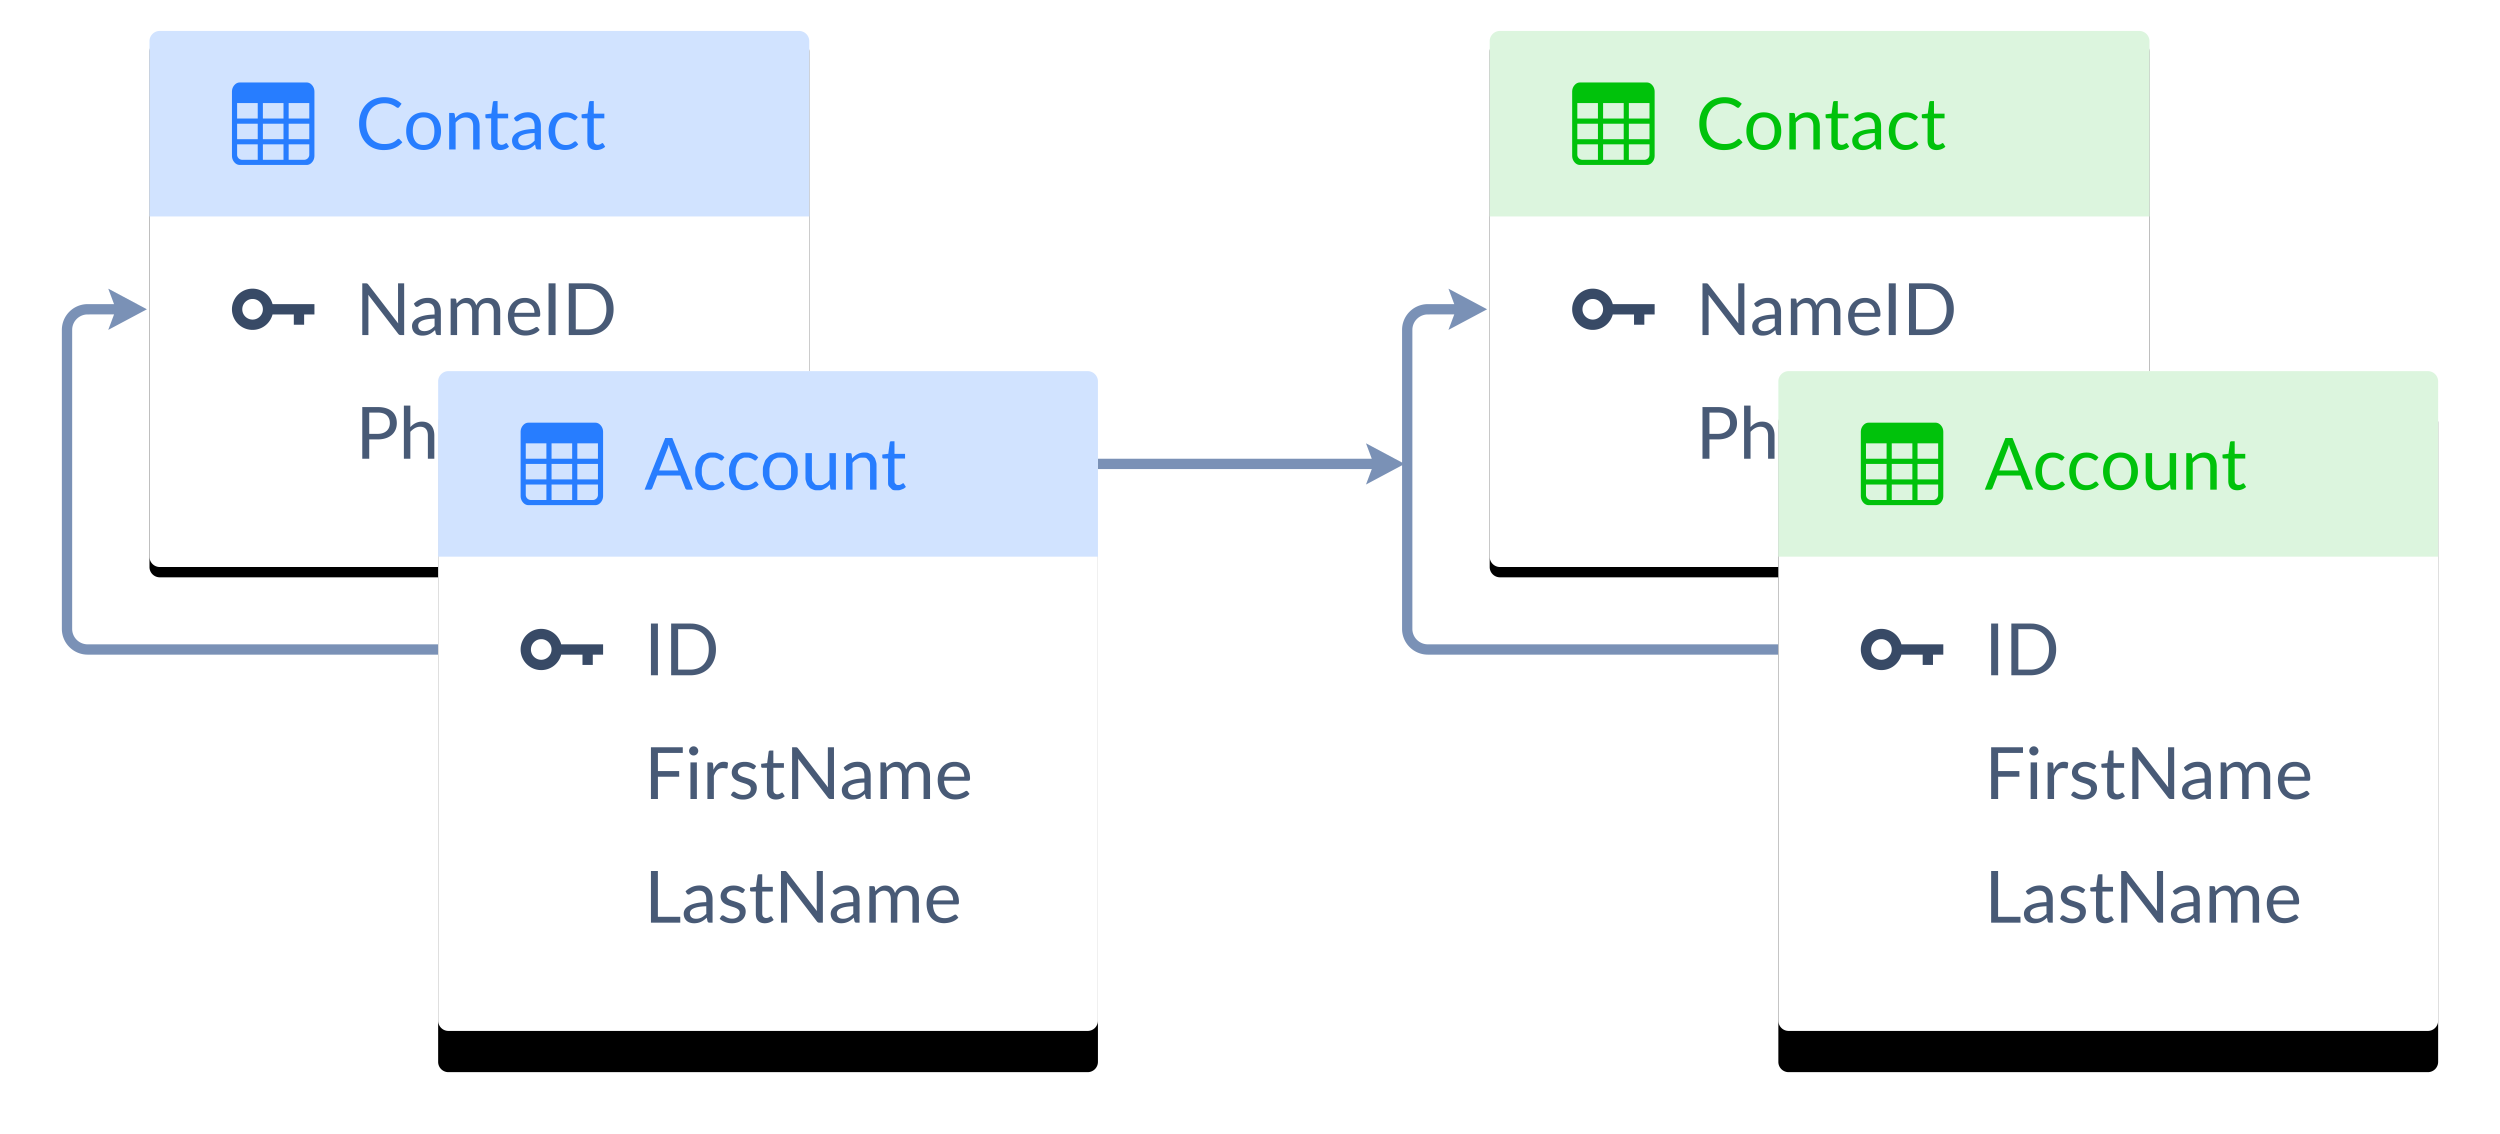
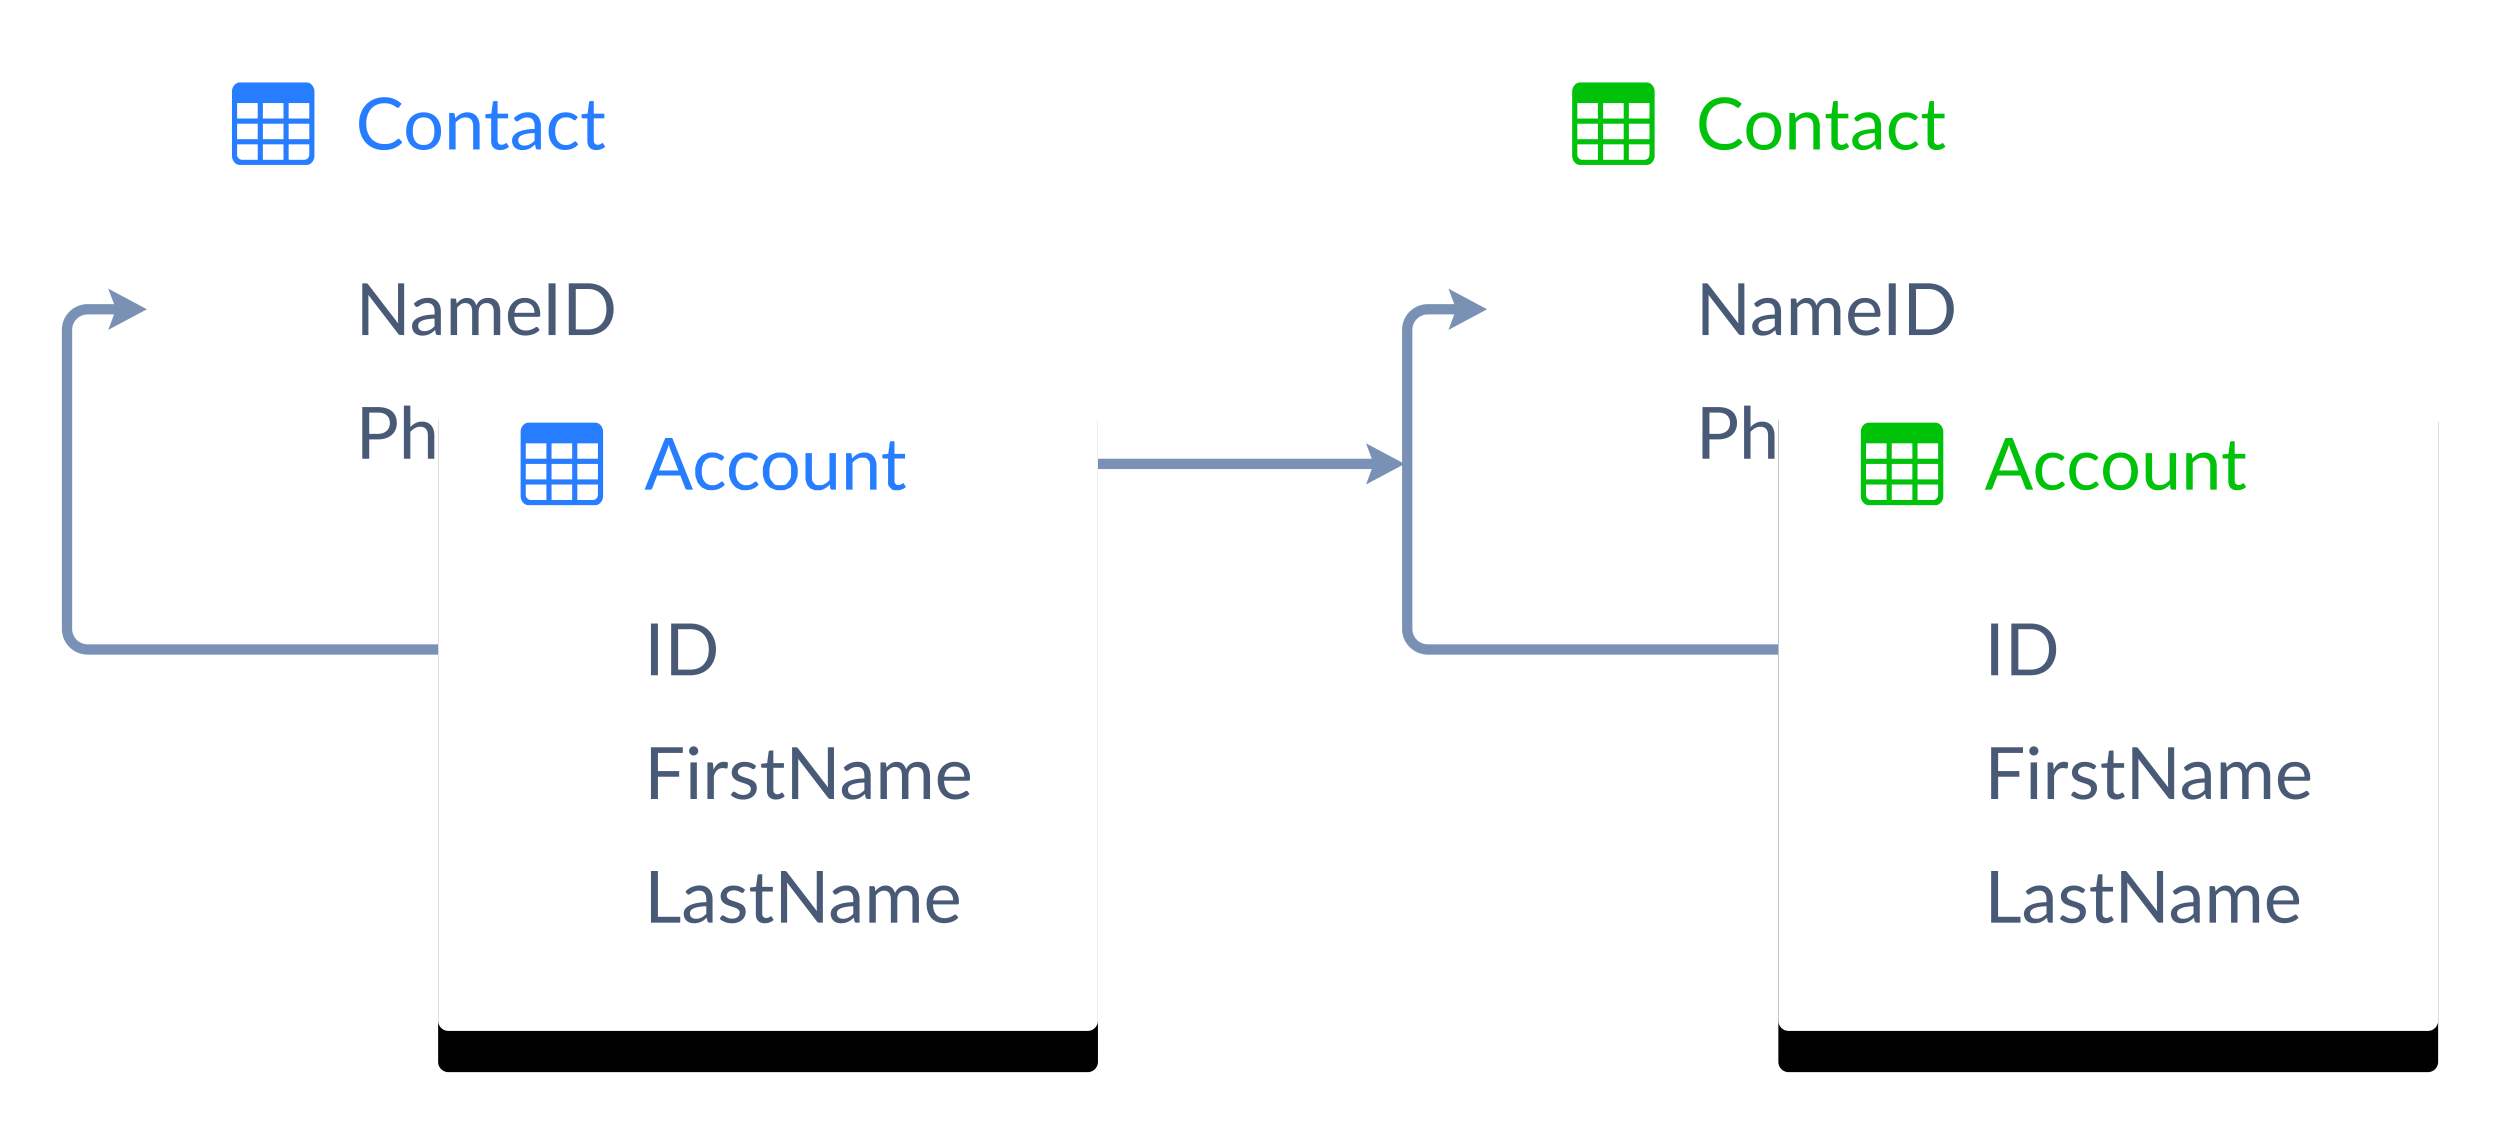
<svg xmlns="http://www.w3.org/2000/svg" xmlns:xlink="http://www.w3.org/1999/xlink" style="max-width:485px" viewBox="0 0 485 220">
  <defs>
    <filter x="-2.6%" y="-7.7%" width="105.2%" height="119.2%" filterUnits="objectBoundingBox" id="Data-Replication-01-a">
      <feOffset dy="2" in="SourceAlpha" result="shadowOffsetOuter1" />
      <feGaussianBlur stdDeviation="3" in="shadowOffsetOuter1" result="shadowBlurOuter1" />
      <feColorMatrix values="0 0 0 0 0.059 0 0 0 0 0.212 0 0 0 0 0.443 0 0 0 0.3 0" in="shadowBlurOuter1" />
    </filter>
    <filter x="-5.7%" y="-10.9%" width="111.3%" height="134.4%" filterUnits="objectBoundingBox" id="Data-Replication-01-c">
      <feOffset dy="8" in="SourceAlpha" result="shadowOffsetOuter1" />
      <feGaussianBlur stdDeviation="6" in="shadowOffsetOuter1" result="shadowBlurOuter1" />
      <feColorMatrix values="0 0 0 0 0.059 0 0 0 0 0.212 0 0 0 0 0.443 0 0 0 0.3 0" in="shadowBlurOuter1" />
    </filter>
-     <path d="M155 6a2 2 0 012 2v100a2 2 0 01-2 2H31a2 2 0 01-2-2V8a2 2 0 012-2h124zm260 0a2 2 0 012 2v100a2 2 0 01-2 2H291a2 2 0 01-2-2V8a2 2 0 012-2h124z" id="Data-Replication-01-b" />
    <path d="M211 72a2 2 0 012 2v124a2 2 0 01-2 2H87a2 2 0 01-2-2V74a2 2 0 012-2h124zm260 0a2 2 0 012 2v124a2 2 0 01-2 2H347a2 2 0 01-2-2V74a2 2 0 012-2h124z" id="Data-Replication-01-d" />
  </defs>
  <g fill="none" fill-rule="evenodd">
    <path d="M21 56l7.5 4-7.5 4 1.125-3H17a3 3 0 00-2.995 2.824L14 64v58a3 3 0 002.824 2.995L17 125h68v2H17a5 5 0 01-4.995-4.783L12 122V64a5 5 0 014.783-4.995L17 59h5.125L21 56zm260 0l7.5 4-7.5 4 1.125-3H277a3 3 0 00-2.995 2.824L274 64v58a3 3 0 002.824 2.995L277 125h68v2h-68a5 5 0 01-4.995-4.783L272 122V90.267L265 94l1.125-3H213v-2h53.125L265 86l7 3.733V64a5 5 0 014.783-4.995L277 59h5.125L281 56z" fill="#7A91B6" fill-rule="nonzero" />
    <use fill="#000" filter="url(#Data-Replication-01-a)" xlink:href="#Data-Replication-01-b" />
    <use fill="#FFF" xlink:href="#Data-Replication-01-b" />
    <use fill="#000" filter="url(#Data-Replication-01-c)" xlink:href="#Data-Replication-01-d" />
    <use fill="#FFF" xlink:href="#Data-Replication-01-d" />
-     <path d="M211 72a2 2 0 012 2v34H85V74a2 2 0 012-2h124zM155 6a2 2 0 012 2v34H29V8a2 2 0 012-2h124z" fill="#D1E3FF" />
-     <path d="M471 72a2 2 0 012 2v34H345V74a2 2 0 012-2h124zM415 6a2 2 0 012 2v34H289V8a2 2 0 012-2h124z" fill="#DCF5DE" />
    <path d="M173.531 85.606v2.443h2.051v.903h-2.051v4.256l.006.143c.03.341.03.341.211.522.217.217.217.217.56.217.196 0 .196 0 .34-.053.143-.052.143-.052.248-.115.105-.063.105-.063.179-.115.073-.053.073-.053.129-.053.098 0 .098 0 .175.119l.364.595-.134.115c-.279.22-.279.22-.643.358-.455.171-.455.171-.938.171-.84 0-.84 0-1.291-.469-.452-.469-.452-.469-.452-1.351v-4.34h-.854l-.07-.007c-.068-.015-.068-.015-.119-.06-.077-.066-.077-.066-.077-.206v-.497l1.162-.147.287-2.191.02-.066c.026-.061.026-.061.075-.106.073-.066.073-.066.192-.066h.63zm-16.023 2.303v4.522l.006.196c.04.664.04.664.361 1.05.368.441.368.441 1.124.441.553 0 .553 0 1.032-.262.48-.263.48-.263.886-.725v-5.222h1.246V95h-.742l-.083-.007c-.195-.036-.195-.036-.253-.252l-.098-.763-.19.196c-.387.377-.387.377-.846.626-.574.312-.574.312-1.316.312-.581 0-.581 0-1.025-.192-.445-.193-.445-.193-.746-.543-.301-.35-.301-.35-.452-.847-.15-.497-.15-.497-.15-1.099v-4.522h1.246zm-6.125-.112c.777 0 .777 0 1.4.259.623.259.623.259 1.064.735.441.476.441.476.675 1.151.235.676.235.676.235 1.509 0 .84 0 .84-.234 1.512-.235.672-.235.672-.676 1.148-.441.476-.441.476-1.064.731-.623.256-.623.256-1.4.256-.784 0-.784 0-1.41-.255-.627-.256-.627-.256-1.068-.732-.441-.476-.441-.476-.675-1.148-.235-.672-.235-.672-.235-1.512 0-.833 0-.833.234-1.508.235-.676.235-.676.676-1.152.441-.476.441-.476 1.067-.735.627-.259.627-.259 1.411-.259zm-6.615 0c.749 0 .749 0 1.32.242.57.241.57.241 1.011.682l-.329.448-.037.047c-.038.044-.038.044-.075.072-.056.042-.056.042-.154.042-.105 0-.105 0-.231-.087-.126-.088-.126-.088-.311-.193-.186-.105-.186-.105-.456-.192-.269-.088-.269-.088-.661-.088-.525 0-.525 0-.924.186-.399.185-.399.185-.668.535-.27.35-.27.35-.406.847-.137.497-.137.497-.137 1.113 0 .644 0 .644.147 1.145.147.5.147.5.417.84.269.339.269.339.65.517.382.179.382.179.858.179.455 0 .455 0 .749-.109.294-.108.294-.108.487-.241.192-.133.192-.133.321-.242.13-.108.13-.108.256-.108.154 0 .154 0 .238.119l.35.455-.12.138c-.184.2-.184.2-.405.352-.294.203-.294.203-.633.34-.34.136-.34.136-.711.199-.371.063-.371.063-.756.063-.665 0-.665 0-1.236-.245-.57-.245-.57-.245-.99-.71-.42-.466-.42-.466-.658-1.145-.238-.679-.238-.679-.238-1.547 0-.791 0-.791.22-1.463.221-.672.221-.672.644-1.159.424-.486.424-.486 1.043-.759.62-.273.62-.273 1.425-.273zm-6.559 0c.749 0 .749 0 1.32.242.57.241.57.241 1.011.682l-.329.448-.037.047c-.038.044-.038.044-.075.072-.056.042-.056.042-.154.042-.105 0-.105 0-.231-.087-.126-.088-.126-.088-.311-.193-.186-.105-.186-.105-.456-.192-.269-.088-.269-.088-.661-.088-.525 0-.525 0-.924.186-.399.185-.399.185-.668.535-.27.35-.27.35-.406.847-.137.497-.137.497-.137 1.113 0 .644 0 .644.147 1.145.147.5.147.5.416.84.27.339.27.339.651.517.382.179.382.179.858.179.455 0 .455 0 .749-.109.294-.108.294-.108.486-.241.193-.133.193-.133.322-.242.13-.108.13-.108.256-.108.154 0 .154 0 .238.119l.35.455-.12.138c-.184.2-.184.2-.405.352-.294.203-.294.203-.633.34-.34.136-.34.136-.711.199-.371.063-.371.063-.756.063-.665 0-.665 0-1.236-.245-.57-.245-.57-.245-.99-.71-.42-.466-.42-.466-.658-1.145-.238-.679-.238-.679-.238-1.547 0-.791 0-.791.22-1.463.221-.672.221-.672.644-1.159.424-.486.424-.486 1.043-.759.62-.273.62-.273 1.425-.273zm29.463 0c.581 0 .581 0 1.025.193.445.192.445.192.743.546.297.353.297.353.451.85.154.497.154.497.154 1.099V95h-1.253v-4.515l-.006-.196c-.04-.665-.04-.665-.362-1.053-.367-.445-.367-.445-1.116-.445-.553 0-.553 0-1.032.266-.48.266-.48.266-.886.721V95h-1.253v-7.091h.749l.083.007c.194.036.194.036.246.252l.098.77.157-.167c.16-.162.16-.162.333-.302.259-.21.259-.21.55-.36.29-.151.29-.151.615-.231.326-.081.326-.081.704-.081zm-37.247-2.828L134.436 95h-1.05l-.087-.006c-.123-.017-.123-.017-.207-.085-.112-.091-.112-.091-.168-.231l-.938-2.422h-4.501l-.938 2.422-.037.08c-.045.079-.045.079-.124.144-.119.098-.119.098-.294.098h-1.05l4.011-10.031h1.372zm20.958 3.808c-.532 0-.532 0-.928.182-.395.182-.395.182-.657.525-.263.343-.263.343-.393.844-.129.5-.129.5-.129 1.13 0 1.26 0 1.26.522 1.963.521.704.521.704 1.585.704 1.05 0 1.05 0 1.568-.704.518-.703.518-.703.518-1.963 0-1.267 0-1.267-.518-1.974-.518-.707-.518-.707-1.568-.707zm-21.644-2.52c-.147.567-.147.567-.301.945l-1.575 4.074h3.745l-1.575-4.081-.047-.128c-.049-.134-.049-.134-.1-.295-.077-.242-.077-.242-.147-.515zm-14.546-66.651v2.443h2.051v.903h-2.051v4.256l.006.143c.02.227.09.401.211.522a.758.758 0 00.56.217c.13 0 .244-.017.34-.052.095-.035.178-.074.248-.116.07-.042.13-.08.178-.116a.234.234 0 01.13-.052c.065 0 .124.04.175.119l.364.595-.134.115a2.39 2.39 0 01-.643.358 2.638 2.638 0 01-.938.171c-.56 0-.99-.156-1.291-.469-.302-.313-.452-.763-.452-1.351v-4.34h-.854l-.07-.007a.266.266 0 01-.119-.06c-.051-.044-.077-.113-.077-.206v-.497l1.162-.147.287-2.191.02-.066a.276.276 0 01.267-.172h.63zm-12.733 2.177c.397 0 .749.065 1.057.196.308.13.567.313.777.546.21.233.369.516.476.847.107.331.161.695.161 1.092V29h-.553l-.086-.004a.454.454 0 01-.194-.055c-.065-.04-.117-.118-.154-.235l-.14-.672-.185.166a6.487 6.487 0 01-.361.293 3.042 3.042 0 01-1.186.546 3.428 3.428 0 01-.739.073c-.275 0-.534-.038-.777-.115a1.795 1.795 0 01-.633-.347 1.63 1.63 0 01-.427-.584 2.043 2.043 0 01-.158-.837c0-.28.077-.55.231-.808.154-.26.404-.49.749-.69.345-.2.796-.365 1.351-.494.555-.128 1.237-.201 2.044-.22v-.553l-.006-.2c-.026-.453-.143-.802-.351-1.05-.238-.282-.586-.423-1.043-.423-.308 0-.566.038-.773.116a2.901 2.901 0 00-.54.259 9.66 9.66 0 00-.391.258.565.565 0 01-.326.116.358.358 0 01-.217-.066.61.61 0 01-.154-.165l-.224-.399.199-.181c.335-.288.69-.51 1.068-.666.453-.187.954-.28 1.505-.28zm-5.929-2.177v2.443h2.051v.903h-2.051v4.256l.006.143c.02.227.09.401.211.522a.758.758 0 00.56.217c.13 0 .244-.017.34-.052.095-.035.178-.074.248-.116.07-.042.13-.08.178-.116a.234.234 0 01.13-.052c.065 0 .124.04.175.119l.364.595-.134.115a2.39 2.39 0 01-.643.358 2.638 2.638 0 01-.938.171c-.56 0-.99-.156-1.291-.469-.301-.313-.452-.763-.452-1.351v-4.34h-.854l-.07-.007a.266.266 0 01-.119-.06c-.051-.044-.077-.113-.077-.206v-.497l1.162-.147.287-2.191.02-.066a.276.276 0 01.267-.172h.63zm-21.959-.749c.714 0 1.344.114 1.89.343a4.758 4.758 0 011.442.931l-.448.623-.03.044a.365.365 0 01-.079.072.311.311 0 01-.178.045c-.084 0-.187-.046-.308-.136a4.68 4.68 0 00-.476-.305 3.696 3.696 0 00-.735-.305c-.294-.09-.656-.136-1.085-.136-.518 0-.992.09-1.421.27-.43.18-.8.44-1.11.78-.31.34-.551.756-.724 1.246a4.972 4.972 0 00-.259 1.659c0 .625.09 1.183.27 1.673.18.49.424.904.734 1.242.31.339.677.597 1.1.774.422.177.878.266 1.368.266.299 0 .568-.018.809-.053.24-.035.462-.09.665-.164a2.8 2.8 0 00.567-.284 4.04 4.04 0 00.521-.409.362.362 0 01.238-.105c.075 0 .14.03.196.091l.539.581-.181.198a4.306 4.306 0 01-1.313.915c-.586.266-1.294.399-2.125.399a4.977 4.977 0 01-1.96-.374c-.588-.25-1.09-.6-1.505-1.05a4.746 4.746 0 01-.966-1.621 6.053 6.053 0 01-.343-2.079c0-.756.119-1.449.357-2.079a4.758 4.758 0 011.004-1.624 4.492 4.492 0 011.551-1.053 5.159 5.159 0 011.995-.375zm35.189 2.94c.5 0 .94.08 1.32.241.38.162.717.389 1.011.683l-.329.448-.037.047a.476.476 0 01-.075.072.251.251 0 01-.154.042.415.415 0 01-.231-.087 4.065 4.065 0 00-.312-.193 2.164 2.164 0 00-1.117-.28c-.349 0-.657.062-.923.186a1.778 1.778 0 00-.668.535 2.4 2.4 0 00-.406.847 4.202 4.202 0 00-.137 1.113c0 .43.049.81.147 1.145.098.333.237.613.416.84.18.226.397.398.651.517a2 2 0 00.858.179c.303 0 .553-.036.749-.109.196-.072.358-.152.486-.241.129-.089.236-.17.322-.241a.401.401 0 01.256-.109c.103 0 .182.04.238.119l.35.455-.12.138a2.46 2.46 0 01-.405.352 3.234 3.234 0 01-.633.34 3.445 3.445 0 01-.711.199 4.51 4.51 0 01-.756.063 3.11 3.11 0 01-1.236-.245c-.38-.163-.71-.4-.99-.71-.28-.31-.5-.692-.658-1.145a4.663 4.663 0 01-.238-1.547c0-.527.073-1.015.22-1.463.147-.448.362-.834.644-1.159.283-.324.63-.577 1.043-.759.413-.182.888-.273 1.425-.273zm-27.573 0c.518 0 .985.086 1.4.259a3 3 0 011.064.735c.294.317.52.701.675 1.151.157.45.235.954.235 1.509a4.57 4.57 0 01-.234 1.512c-.157.448-.382.83-.676 1.148a2.962 2.962 0 01-1.064.732 3.66 3.66 0 01-1.4.255c-.523 0-.993-.085-1.41-.255a2.956 2.956 0 01-1.068-.732c-.294-.317-.52-.7-.675-1.148a4.57 4.57 0 01-.235-1.512c0-.555.078-1.058.234-1.509.157-.45.382-.834.676-1.151a3 3 0 011.068-.735 3.662 3.662 0 011.41-.259zm8.484 0c.387 0 .73.064 1.026.192.296.129.543.31.742.546.198.236.348.52.451.851.103.331.154.698.154 1.099V29h-1.253v-4.515l-.006-.196c-.027-.443-.147-.794-.362-1.054-.245-.296-.617-.444-1.116-.444a2.1 2.1 0 00-1.033.266 3.4 3.4 0 00-.885.721V29h-1.253v-7.091h.749l.083.007c.129.024.211.108.246.252l.098.77.157-.167a4.09 4.09 0 01.333-.302c.173-.14.356-.26.55-.36a2.79 2.79 0 011.319-.312zm13.041 4.011l-.28.012a9.43 9.43 0 00-1.187.125 4.17 4.17 0 00-.986.283c-.255.117-.44.254-.553.413a.888.888 0 00-.172.532c0 .187.03.348.091.483.06.135.143.246.248.332.106.087.23.15.372.19.142.04.295.059.458.059a2.297 2.297 0 001.116-.259c.162-.084.316-.184.463-.301.147-.117.29-.25.43-.399v-1.47zm-21.525-3.031a2.2 2.2 0 00-.928.182 1.723 1.723 0 00-.657.525c-.175.229-.306.51-.392.843-.087.334-.13.711-.13 1.131 0 .84.174 1.495.522 1.964.347.468.876.703 1.585.703.7 0 1.223-.235 1.568-.703.345-.47.518-1.124.518-1.964 0-.845-.173-1.503-.518-1.974-.345-.471-.868-.707-1.568-.707z" fill="#277DFF" fill-rule="nonzero" />
    <path d="M433.531 85.606v2.443h2.051v.903h-2.051v4.256l.006.143c.02.227.09.401.211.522a.758.758 0 00.56.217c.13 0 .244-.017.34-.053.095-.035.178-.073.248-.115.07-.042.13-.08.178-.115a.234.234 0 01.13-.053c.065 0 .124.04.175.119l.364.595-.134.115a2.39 2.39 0 01-.643.358 2.638 2.638 0 01-.938.171c-.56 0-.99-.156-1.292-.469-.3-.313-.451-.763-.451-1.351v-4.34h-.854l-.07-.007a.266.266 0 01-.119-.06c-.051-.044-.077-.113-.077-.206v-.497l1.162-.147.287-2.191.02-.066a.276.276 0 01.267-.172h.63zm-16.023 2.303v4.522l.006.196c.027.443.147.793.361 1.05.245.294.62.441 1.124.441.369 0 .713-.087 1.032-.262a3.28 3.28 0 00.886-.725v-5.222h1.246V95h-.742l-.083-.007c-.13-.024-.214-.108-.253-.252l-.098-.763-.19.196c-.258.252-.54.46-.846.626a2.715 2.715 0 01-1.316.312 2.56 2.56 0 01-1.025-.192 2.033 2.033 0 01-.746-.543 2.304 2.304 0 01-.451-.847 3.792 3.792 0 01-.151-1.099v-4.522h1.246zm-6.125-.112c.518 0 .985.086 1.4.259a3 3 0 011.064.735c.294.317.52.701.675 1.151.157.45.235.954.235 1.509a4.57 4.57 0 01-.235 1.512c-.156.448-.381.83-.675 1.148a2.962 2.962 0 01-1.064.731 3.66 3.66 0 01-1.4.256c-.523 0-.993-.085-1.41-.255a2.956 2.956 0 01-1.068-.732c-.294-.317-.52-.7-.675-1.148a4.57 4.57 0 01-.235-1.512c0-.555.078-1.058.234-1.508a3.24 3.24 0 01.676-1.152 3 3 0 011.068-.735 3.662 3.662 0 011.41-.259zm-6.615 0c.5 0 .94.08 1.32.242.38.16.717.388 1.011.682l-.329.448-.037.047a.476.476 0 01-.075.072.251.251 0 01-.154.042.415.415 0 01-.231-.087 4.065 4.065 0 00-.312-.193 2.164 2.164 0 00-1.116-.28c-.35 0-.658.062-.924.185a1.778 1.778 0 00-.668.536c-.18.233-.315.516-.406.847a4.202 4.202 0 00-.137 1.113c0 .43.049.81.147 1.145.098.333.237.613.416.84.18.226.397.398.651.517a2 2 0 00.858.179c.303 0 .553-.036.749-.109.196-.072.358-.152.486-.241.129-.089.236-.17.322-.242a.401.401 0 01.256-.108c.103 0 .182.04.238.119l.35.455-.12.138a2.46 2.46 0 01-.405.352 3.234 3.234 0 01-.634.34 3.445 3.445 0 01-.71.199 4.51 4.51 0 01-.756.063 3.11 3.11 0 01-1.236-.245c-.38-.163-.71-.4-.99-.71-.28-.31-.5-.692-.658-1.145a4.663 4.663 0 01-.238-1.547c0-.527.074-1.015.22-1.463.147-.448.362-.834.644-1.159.283-.324.63-.577 1.043-.759.413-.182.888-.273 1.425-.273zm-6.559 0c.5 0 .94.08 1.32.242.38.16.717.388 1.011.682l-.329.448-.037.047a.476.476 0 01-.075.072.251.251 0 01-.154.042.415.415 0 01-.231-.087 4.065 4.065 0 00-.312-.193 2.164 2.164 0 00-1.116-.28c-.35 0-.658.062-.924.185a1.778 1.778 0 00-.669.536 2.4 2.4 0 00-.405.847 4.202 4.202 0 00-.137 1.113c0 .43.049.81.147 1.145.098.333.237.613.416.84.18.226.397.398.651.517a2 2 0 00.858.179c.303 0 .553-.036.749-.109.196-.072.358-.152.487-.241.128-.089.235-.17.322-.242a.401.401 0 01.255-.108c.103 0 .182.04.238.119l.35.455-.12.138a2.46 2.46 0 01-.405.352 3.234 3.234 0 01-.633.34 3.445 3.445 0 01-.711.199 4.51 4.51 0 01-.756.063 3.11 3.11 0 01-1.236-.245c-.38-.163-.71-.4-.99-.71-.28-.31-.5-.692-.658-1.145a4.663 4.663 0 01-.238-1.547c0-.527.073-1.015.22-1.463.148-.448.362-.834.644-1.159.283-.324.63-.577 1.043-.759.413-.182.888-.273 1.425-.273zm29.463 0c.387 0 .73.064 1.025.193.297.128.544.31.743.546.198.235.348.519.451.85.103.331.154.698.154 1.099V95h-1.253v-4.515l-.006-.196c-.027-.443-.147-.794-.361-1.053-.245-.297-.618-.445-1.117-.445-.369 0-.713.089-1.032.266a3.4 3.4 0 00-.886.721V95h-1.253v-7.091h.749l.083.007c.129.024.211.108.246.252l.098.77.157-.167a4.09 4.09 0 01.333-.302c.173-.14.356-.26.55-.36a2.79 2.79 0 011.319-.312zm-37.247-2.828L394.436 95h-1.05l-.087-.006a.41.41 0 01-.207-.085.56.56 0 01-.168-.231l-.938-2.422h-4.501l-.938 2.422-.037.08a.533.533 0 01-.124.144.447.447 0 01-.294.098h-1.05l4.011-10.031h1.372zm20.958 3.808a2.2 2.2 0 00-.928.182 1.723 1.723 0 00-.657.525c-.175.229-.306.51-.392.844-.087.333-.13.71-.13 1.13 0 .84.174 1.495.522 1.963.347.47.876.704 1.585.704.7 0 1.223-.234 1.568-.704.345-.469.518-1.123.518-1.963 0-.845-.173-1.503-.518-1.974-.345-.471-.868-.707-1.568-.707zm-21.644-2.52a7.627 7.627 0 01-.301.945l-1.575 4.074h3.745l-1.575-4.081-.047-.128a8.836 8.836 0 01-.247-.81zm-14.546-66.651v2.443h2.051v.903h-2.051v4.256l.006.143c.02.227.09.401.211.522a.758.758 0 00.56.217c.13 0 .244-.017.34-.052.095-.035.178-.074.248-.116.07-.042.13-.08.178-.116a.234.234 0 01.13-.052c.065 0 .124.04.175.119l.364.595-.134.115a2.39 2.39 0 01-.643.358 2.638 2.638 0 01-.938.171c-.56 0-.99-.156-1.291-.469-.301-.313-.452-.763-.452-1.351v-4.34h-.854l-.07-.007a.266.266 0 01-.119-.06c-.051-.044-.077-.113-.077-.206v-.497l1.162-.147.287-2.191.02-.066a.276.276 0 01.267-.172h.63zm-12.733 2.177c.397 0 .749.065 1.057.196.308.13.567.313.777.546.21.233.369.516.476.847.107.331.161.695.161 1.092V29h-.553l-.086-.004a.454.454 0 01-.194-.055c-.065-.04-.117-.118-.154-.235l-.14-.672-.185.166a6.487 6.487 0 01-.361.293 3.042 3.042 0 01-1.186.546 3.428 3.428 0 01-.739.073c-.275 0-.534-.038-.777-.115a1.795 1.795 0 01-.633-.347 1.63 1.63 0 01-.428-.584 2.043 2.043 0 01-.157-.837c0-.28.077-.55.231-.808.154-.26.404-.49.749-.69.345-.2.796-.365 1.351-.494.555-.128 1.237-.201 2.044-.22v-.553l-.006-.2c-.026-.453-.143-.802-.351-1.05-.238-.282-.586-.423-1.043-.423-.308 0-.566.038-.774.116a2.901 2.901 0 00-.538.259 9.66 9.66 0 00-.392.258.565.565 0 01-.326.116.358.358 0 01-.217-.066.61.61 0 01-.154-.165l-.224-.399.199-.181c.335-.288.69-.51 1.068-.666.453-.187.954-.28 1.505-.28zm-5.929-2.177v2.443h2.051v.903h-2.051v4.256l.006.143c.02.227.09.401.211.522a.758.758 0 00.56.217c.13 0 .244-.017.34-.052.095-.035.178-.074.248-.116.07-.042.13-.08.178-.116a.234.234 0 01.13-.052c.065 0 .124.04.175.119l.364.595-.134.115a2.39 2.39 0 01-.643.358 2.638 2.638 0 01-.938.171c-.56 0-.99-.156-1.292-.469-.3-.313-.451-.763-.451-1.351v-4.34h-.854l-.07-.007a.266.266 0 01-.119-.06c-.051-.044-.077-.113-.077-.206v-.497l1.162-.147.287-2.191.02-.066a.276.276 0 01.267-.172h.63zm-21.959-.749c.714 0 1.344.114 1.89.343a4.758 4.758 0 011.442.931l-.448.623-.03.044a.365.365 0 01-.078.072.311.311 0 01-.179.045c-.084 0-.187-.046-.308-.136a4.68 4.68 0 00-.476-.305 3.696 3.696 0 00-.735-.305c-.294-.09-.656-.136-1.085-.136-.518 0-.992.09-1.421.27-.43.18-.8.44-1.11.78-.31.34-.551.756-.724 1.246a4.972 4.972 0 00-.259 1.659c0 .625.09 1.183.27 1.673.18.49.424.904.734 1.242.31.339.677.597 1.1.774.422.177.878.266 1.368.266.299 0 .568-.018.808-.053.24-.035.462-.09.666-.164a2.8 2.8 0 00.566-.284 4.04 4.04 0 00.522-.409.362.362 0 01.238-.105c.075 0 .14.03.196.091l.539.581-.181.198a4.306 4.306 0 01-1.314.915c-.585.266-1.293.399-2.124.399a4.977 4.977 0 01-1.96-.374c-.588-.25-1.09-.6-1.505-1.05a4.746 4.746 0 01-.966-1.621 6.053 6.053 0 01-.343-2.079c0-.756.119-1.449.357-2.079a4.758 4.758 0 011.005-1.624 4.492 4.492 0 011.55-1.053 5.159 5.159 0 011.995-.375zm35.189 2.94c.5 0 .94.08 1.32.241.38.162.717.389 1.011.683l-.329.448-.037.047a.476.476 0 01-.075.072.251.251 0 01-.154.042.415.415 0 01-.231-.087 4.065 4.065 0 00-.312-.193 2.164 2.164 0 00-1.116-.28c-.35 0-.658.062-.924.186a1.778 1.778 0 00-.668.535c-.18.233-.315.516-.406.847a4.202 4.202 0 00-.137 1.113c0 .43.049.81.147 1.145.098.333.237.613.416.84.18.226.397.398.651.517a2 2 0 00.858.179c.303 0 .553-.036.749-.109.196-.072.358-.152.486-.241.129-.089.236-.17.322-.241a.401.401 0 01.256-.109c.103 0 .182.04.238.119l.35.455-.12.138a2.46 2.46 0 01-.405.352 3.234 3.234 0 01-.634.34 3.445 3.445 0 01-.71.199 4.51 4.51 0 01-.756.063 3.11 3.11 0 01-1.236-.245c-.38-.163-.71-.4-.99-.71-.28-.31-.5-.692-.658-1.145a4.663 4.663 0 01-.238-1.547c0-.527.074-1.015.22-1.463.147-.448.362-.834.644-1.159.283-.324.63-.577 1.043-.759.413-.182.888-.273 1.425-.273zm-27.573 0c.518 0 .985.086 1.4.259a3 3 0 011.064.735c.294.317.52.701.675 1.151.157.45.235.954.235 1.509a4.57 4.57 0 01-.235 1.512c-.156.448-.381.83-.675 1.148a2.962 2.962 0 01-1.064.732 3.66 3.66 0 01-1.4.255c-.523 0-.993-.085-1.41-.255a2.956 2.956 0 01-1.068-.732c-.294-.317-.52-.7-.675-1.148a4.57 4.57 0 01-.235-1.512c0-.555.078-1.058.234-1.509.157-.45.382-.834.676-1.151.294-.317.65-.562 1.067-.735a3.662 3.662 0 011.411-.259zm8.484 0c.387 0 .73.064 1.025.192.297.129.544.31.743.546.198.236.348.52.451.851.103.331.154.698.154 1.099V29h-1.253v-4.515l-.006-.196c-.027-.443-.147-.794-.361-1.054-.245-.296-.618-.444-1.117-.444-.369 0-.713.089-1.032.266a3.4 3.4 0 00-.886.721V29h-1.253v-7.091h.749l.083.007c.129.024.211.108.246.252l.098.77.157-.167a4.09 4.09 0 01.333-.302c.173-.14.356-.26.55-.36a2.79 2.79 0 011.319-.312zm13.041 4.011l-.28.012c-.455.023-.85.064-1.186.125a4.17 4.17 0 00-.988.283c-.254.117-.438.254-.553.413a.888.888 0 00-.171.532c0 .187.03.348.091.483a.89.89 0 00.249.332c.104.087.228.15.37.19.143.04.296.059.459.059a2.297 2.297 0 001.116-.259c.161-.084.315-.184.463-.301.147-.117.29-.25.43-.399v-1.47zm-21.525-3.031a2.2 2.2 0 00-.928.182 1.723 1.723 0 00-.657.525c-.175.229-.306.51-.392.843-.087.334-.13.711-.13 1.131 0 .84.174 1.495.522 1.964.347.468.876.703 1.585.703.7 0 1.223-.235 1.568-.703.345-.47.518-1.124.518-1.964 0-.845-.173-1.503-.518-1.974-.345-.471-.868-.707-1.568-.707z" fill="#00C20B" fill-rule="nonzero" />
-     <path d="M105 122a4.002 4.002 0 013.874 3H117v2h-2v2h-2v-2h-4.126a4.002 4.002 0 01-3.674 2.995l-.2.005a4 4 0 110-8zm260 0a4.002 4.002 0 013.874 3H377v2h-2v2h-2v-2h-4.126a4.002 4.002 0 01-3.674 2.995l-.2.005a4 4 0 110-8zm-260 2a2 2 0 100 4 2 2 0 000-4zm260 0a2 2 0 100 4 2 2 0 000-4zM49 56a4.002 4.002 0 013.874 3H61v2h-2v2h-2v-2h-4.126a4.002 4.002 0 01-3.674 2.995L49 64a4 4 0 110-8zm260 0a4.002 4.002 0 013.874 3H321v2h-2v2h-2v-2h-4.126a4.002 4.002 0 01-3.674 2.995L309 64a4 4 0 110-8zM49 58a2 2 0 100 4 2 2 0 000-4zm260 0a2 2 0 100 4 2 2 0 000-4z" fill="#384A66" />
    <path d="M115.461 82c.424 0 .786.178 1.087.534.264.312.412.678.445 1.1l.007.184v12.364c0 .5-.15.928-.452 1.284-.264.312-.574.487-.93.526l-.157.008h-12.923c-.423 0-.785-.178-1.086-.534a1.887 1.887 0 01-.445-1.1l-.007-.184V83.818c0-.5.15-.928.452-1.284.264-.312.574-.487.93-.526l.156-.008h12.923zM106 94h-4v2a1 1 0 00.883.993L103 97h3v-3zm5 0h-4v3h4v-3zm5 0h-4v3h3a1 1 0 00.993-.883L116 96v-2zm-10-4h-4v3h4v-3zm5 0h-4v3h4v-3zm5 0h-4v3h4v-3zm-10-4h-4v3h4v-3zm5 0h-4v3h4v-3zm5 0h-4v3h4v-3zM59.461 16c.424 0 .786.178 1.087.534.264.312.412.678.445 1.1l.007.184v12.364c0 .5-.15.928-.452 1.284-.264.312-.574.487-.93.526L59.46 32H46.538c-.423 0-.785-.178-1.086-.534a1.887 1.887 0 01-.445-1.1L45 30.182V17.818c0-.5.15-.928.452-1.284.264-.312.574-.487.93-.526l.156-.008h12.923zM50 28h-4v2a1 1 0 00.883.993L47 31h3v-3zm5 0h-4v3h4v-3zm5 0h-4v3h3a1 1 0 00.993-.883L60 30v-2zm-10-4h-4v3h4v-3zm5 0h-4v3h4v-3zm5 0h-4v3h4v-3zm-10-4h-4v3h4v-3zm5 0h-4v3h4v-3zm5 0h-4v3h4v-3z" fill="#277DFF" fill-rule="nonzero" />
-     <path d="M375.461 82c.424 0 .786.178 1.087.534.264.312.412.678.445 1.1l.007.184v12.364c0 .5-.15.928-.452 1.284-.264.312-.574.487-.93.526l-.157.008h-12.923c-.423 0-.785-.178-1.086-.534a1.887 1.887 0 01-.445-1.1l-.007-.184V83.818c0-.5.15-.928.452-1.284.264-.312.574-.487.93-.526l.156-.008h12.923zM366 94h-4v2a1 1 0 00.883.993L363 97h3v-3zm5 0h-4v3h4v-3zm5 0h-4v3h3a1 1 0 00.993-.883L376 96v-2zm-10-4h-4v3h4v-3zm5 0h-4v3h4v-3zm5 0h-4v3h4v-3zm-10-4h-4v3h4v-3zm5 0h-4v3h4v-3zm5 0h-4v3h4v-3zm-56.539-70c.424 0 .786.178 1.087.534.264.312.412.678.445 1.1l.007.184v12.364c0 .5-.15.928-.452 1.284-.264.312-.574.487-.93.526l-.157.008h-12.923c-.423 0-.785-.178-1.086-.534a1.887 1.887 0 01-.445-1.1l-.007-.184V17.818c0-.5.15-.928.452-1.284.264-.312.574-.487.93-.526l.156-.008h12.923zM310 28h-4v2a1 1 0 00.883.993L307 31h3v-3zm5 0h-4v3h4v-3zm5 0h-4v3h3a1 1 0 00.993-.883L320 30v-2zm-10-4h-4v3h4v-3zm5 0h-4v3h4v-3zm5 0h-4v3h4v-3zm-10-4h-4v3h4v-3zm5 0h-4v3h4v-3zm5 0h-4v3h4v-3z" fill="#00C20B" fill-rule="nonzero" />
+     <path d="M375.461 82c.424 0 .786.178 1.087.534.264.312.412.678.445 1.1l.007.184v12.364c0 .5-.15.928-.452 1.284-.264.312-.574.487-.93.526l-.157.008h-12.923c-.423 0-.785-.178-1.086-.534a1.887 1.887 0 01-.445-1.1l-.007-.184V83.818c0-.5.15-.928.452-1.284.264-.312.574-.487.93-.526l.156-.008h12.923M366 94h-4v2a1 1 0 00.883.993L363 97h3v-3zm5 0h-4v3h4v-3zm5 0h-4v3h3a1 1 0 00.993-.883L376 96v-2zm-10-4h-4v3h4v-3zm5 0h-4v3h4v-3zm5 0h-4v3h4v-3zm-10-4h-4v3h4v-3zm5 0h-4v3h4v-3zm5 0h-4v3h4v-3zm-56.539-70c.424 0 .786.178 1.087.534.264.312.412.678.445 1.1l.007.184v12.364c0 .5-.15.928-.452 1.284-.264.312-.574.487-.93.526l-.157.008h-12.923c-.423 0-.785-.178-1.086-.534a1.887 1.887 0 01-.445-1.1l-.007-.184V17.818c0-.5.15-.928.452-1.284.264-.312.574-.487.93-.526l.156-.008h12.923zM310 28h-4v2a1 1 0 00.883.993L307 31h3v-3zm5 0h-4v3h4v-3zm5 0h-4v3h3a1 1 0 00.993-.883L320 30v-2zm-10-4h-4v3h4v-3zm5 0h-4v3h4v-3zm5 0h-4v3h4v-3zm-10-4h-4v3h4v-3zm5 0h-4v3h4v-3zm5 0h-4v3h4v-3z" fill="#00C20B" fill-rule="nonzero" />
    <path d="M73.242 78.969l.31.006c.506.02.955.092 1.345.215.47.147.858.355 1.166.626.308.27.538.597.69.98.151.383.227.81.227 1.281 0 .467-.082.894-.245 1.281a2.756 2.756 0 01-.718 1.001 3.32 3.32 0 01-1.168.654c-.465.157-1 .235-1.607.235h-1.61V89h-1.351V78.969h2.961zm266.363-.28v4.165l.186-.185c.253-.237.527-.432.822-.585a2.73 2.73 0 011.274-.287c.387 0 .73.064 1.026.193.296.128.543.31.741.546.199.235.35.519.452.85.103.331.154.698.154 1.099V89h-1.253v-4.515l-.006-.196c-.027-.443-.147-.794-.361-1.053-.245-.297-.618-.445-1.117-.445a2.1 2.1 0 00-1.033.266 3.4 3.4 0 00-.885.721V89h-1.253V78.689h1.253zm-260 0v4.165l.186-.185c.253-.237.527-.432.822-.585a2.73 2.73 0 011.274-.287c.387 0 .73.064 1.025.193.297.128.544.31.742.546.199.235.35.519.452.85.103.331.154.698.154 1.099V89h-1.253v-4.515l-.006-.196c-.027-.443-.147-.794-.362-1.053-.245-.297-.617-.445-1.116-.445-.369 0-.713.089-1.032.266a3.4 3.4 0 00-.886.721V89h-1.253V78.689h1.253zm253.637.28l.31.006c.506.02.955.092 1.345.215.47.147.858.355 1.166.626.308.27.538.597.69.98.151.383.227.81.227 1.281 0 .467-.082.894-.245 1.281a2.756 2.756 0 01-.718 1.001 3.33 3.33 0 01-1.168.654c-.465.157-1 .235-1.607.235h-1.61V89h-1.351V78.969h2.961zm0 1.071h-1.61v4.13h1.61c.387 0 .73-.051 1.025-.154a2.14 2.14 0 00.75-.43 1.77 1.77 0 00.458-.662 2.26 2.26 0 00.154-.847c0-.64-.197-1.139-.591-1.498-.395-.36-.993-.539-1.796-.539zm-260 0h-1.61v4.13h1.61c.387 0 .73-.051 1.025-.154a2.14 2.14 0 00.75-.43 1.77 1.77 0 00.458-.662 2.26 2.26 0 00.154-.847c0-.64-.197-1.139-.592-1.498-.394-.36-.992-.539-1.795-.539zm269.814-22.257c.397 0 .749.065 1.057.196.308.13.567.313.777.546.21.233.369.516.476.847.107.331.161.695.161 1.092V65h-.553l-.086-.004a.454.454 0 01-.194-.055c-.065-.04-.117-.118-.154-.235l-.14-.672-.185.166a6.487 6.487 0 01-.361.293 3.042 3.042 0 01-1.186.546 3.428 3.428 0 01-.739.073c-.275 0-.534-.038-.777-.115a1.795 1.795 0 01-.633-.347 1.63 1.63 0 01-.428-.585 2.043 2.043 0 01-.157-.836c0-.28.077-.55.231-.809.154-.259.404-.488.749-.689.345-.2.796-.365 1.351-.494.555-.128 1.237-.201 2.044-.22v-.553l-.006-.2c-.026-.453-.143-.802-.351-1.05-.238-.282-.586-.423-1.043-.423-.308 0-.566.039-.774.116a2.901 2.901 0 00-.538.259 9.66 9.66 0 00-.392.259.565.565 0 01-.326.115.358.358 0 01-.217-.066.61.61 0 01-.154-.165l-.224-.399.199-.181c.335-.288.69-.51 1.068-.666.453-.187.954-.28 1.505-.28zm-260 0c.397 0 .749.065 1.057.196.308.13.567.313.777.546.21.233.369.516.476.847.107.331.161.695.161 1.092V65h-.553l-.086-.004a.454.454 0 01-.194-.055c-.065-.04-.117-.118-.154-.235l-.14-.672-.185.166a6.487 6.487 0 01-.361.293 3.042 3.042 0 01-1.186.546 3.428 3.428 0 01-.739.073c-.275 0-.534-.038-.777-.115a1.795 1.795 0 01-.633-.347 1.63 1.63 0 01-.428-.585 2.043 2.043 0 01-.157-.836c0-.28.077-.55.231-.809.154-.259.404-.488.749-.689.345-.2.796-.365 1.351-.494.555-.128 1.237-.201 2.044-.22v-.553l-.006-.2c-.026-.453-.143-.802-.351-1.05-.238-.282-.586-.423-1.043-.423-.308 0-.566.039-.774.116a2.901 2.901 0 00-.538.259 9.66 9.66 0 00-.392.259.565.565 0 01-.326.115.358.358 0 01-.217-.066.61.61 0 01-.154-.165l-.224-.399.199-.181c.335-.288.69-.51 1.068-.666.453-.187.954-.28 1.505-.28zm18.788.014c.425 0 .818.071 1.18.214.361.142.674.347.938.615.263.269.47.6.619.995.15.394.224.843.224 1.347 0 .196-.021.327-.063.392-.042.065-.121.098-.238.098h-4.739l.014.262c.027.34.084.642.172.907.11.331.262.608.458.83.196.221.43.387.7.496.27.11.574.165.91.165.313 0 .582-.036.808-.108a3.847 3.847 0 00.995-.47.543.543 0 01.283-.108c.103 0 .182.04.238.119l.35.455-.121.135a2.448 2.448 0 01-.432.352 3.51 3.51 0 01-.69.339 4.639 4.639 0 01-1.537.266c-.489 0-.94-.083-1.353-.248a2.973 2.973 0 01-1.072-.728 3.34 3.34 0 01-.703-1.187c-.168-.471-.252-1.013-.252-1.624 0-.495.076-.957.227-1.386.152-.43.37-.801.655-1.116a3.013 3.013 0 011.043-.742c.41-.18.873-.27 1.386-.27zm260 0c.425 0 .818.071 1.18.214.361.142.674.347.938.615.263.269.47.6.619.995.15.394.224.843.224 1.347 0 .196-.021.327-.063.392-.042.065-.121.098-.238.098h-4.739l.014.262c.027.34.084.642.171.907.11.331.263.608.459.83.196.221.43.387.7.496.27.11.574.165.91.165.313 0 .582-.036.808-.108a3.847 3.847 0 00.995-.47.543.543 0 01.283-.108c.103 0 .182.04.238.119l.35.455-.121.135a2.448 2.448 0 01-.432.352 3.51 3.51 0 01-.69.339 4.639 4.639 0 01-1.536.266c-.49 0-.941-.083-1.354-.248a2.973 2.973 0 01-1.072-.728 3.34 3.34 0 01-.703-1.187c-.168-.471-.252-1.013-.252-1.624 0-.495.076-.957.227-1.386.152-.43.37-.801.655-1.116a3.013 3.013 0 011.043-.742c.41-.18.873-.27 1.386-.27zM70.981 54.969l.084.003.07.008a.394.394 0 01.21.105c.033.03.068.068.105.115l5.803 7.553-.013-.18-.011-.173a5.337 5.337 0 01-.011-.326v-7.105h1.19V65h-.679l-.102-.006a.506.506 0 01-.167-.05.68.68 0 01-.214-.189l-5.803-7.56.012.173.009.17c.005.112.007.217.007.315V65h-1.19V54.969h.7zm303.106 0l.312.007a5.31 5.31 0 011.707.354c.61.24 1.131.58 1.565 1.022.434.44.77.969 1.008 1.585s.357 1.3.357 2.051c0 .751-.119 1.435-.357 2.051a4.549 4.549 0 01-1.008 1.582 4.487 4.487 0 01-1.565 1.018 5.458 5.458 0 01-2.019.361h-3.745V54.969h3.745zm-6.307 0V65h-1.358V54.969h1.358zm-13.104 2.828c.373 0 .706.06.998.178.291.12.538.293.742.522.202.229.358.51.465.843.107.334.161.716.161 1.145V65h-1.253v-4.515l-.006-.202c-.026-.457-.146-.81-.358-1.062-.243-.286-.593-.43-1.05-.43-.205 0-.4.036-.584.109a1.408 1.408 0 00-.82.846 2.05 2.05 0 00-.122.739V65h-1.253v-4.515l-.005-.207c-.025-.466-.138-.822-.338-1.067-.229-.28-.562-.42-1.001-.42-.308 0-.593.083-.854.248a2.836 2.836 0 00-.721.676V65h-1.253v-7.091h.749l.083.007c.129.024.211.108.246.252l.091.728.16-.186c.22-.24.46-.44.722-.605a2.086 2.086 0 011.134-.308c.476 0 .862.133 1.159.399.296.266.51.625.64 1.078a2.257 2.257 0 011.578-1.393 2.86 2.86 0 01.69-.084zm-260 0c.373 0 .706.06.998.178.291.12.538.293.741.522.203.229.359.51.466.843.107.334.161.716.161 1.145V65h-1.253v-4.515l-.006-.202c-.026-.457-.146-.81-.358-1.062-.243-.286-.593-.43-1.05-.43-.205 0-.4.036-.585.109a1.408 1.408 0 00-.819.846 2.05 2.05 0 00-.122.739V65h-1.253v-4.515l-.005-.207c-.025-.466-.138-.822-.338-1.067-.229-.28-.562-.42-1.001-.42-.308 0-.593.083-.854.248a2.836 2.836 0 00-.721.676V65h-1.253v-7.091h.749l.083.007c.129.024.211.108.246.252l.091.728.16-.186c.22-.24.46-.44.722-.605a2.086 2.086 0 011.134-.308c.476 0 .862.133 1.159.399.296.266.51.625.64 1.078a2.257 2.257 0 011.579-1.393 2.86 2.86 0 01.689-.084zm236.305-2.828l.084.003.07.008a.394.394 0 01.21.105c.033.03.068.068.105.115l5.803 7.553-.013-.18-.012-.173a5.337 5.337 0 01-.01-.326v-7.105h1.19V65h-.679l-.101-.006a.506.506 0 01-.168-.05.68.68 0 01-.214-.189l-5.803-7.56.012.173.009.17c.005.112.007.217.007.315V65h-1.19V54.969h.7zm-216.894 0l.312.007a5.31 5.31 0 011.707.354c.61.24 1.131.58 1.565 1.022.434.44.77.969 1.008 1.585s.357 1.3.357 2.051c0 .751-.119 1.435-.357 2.051a4.549 4.549 0 01-1.008 1.582 4.487 4.487 0 01-1.565 1.018 5.458 5.458 0 01-2.019.361h-3.745V54.969h3.745zm-6.307 0V65h-1.358V54.969h1.358zm-23.471 6.839l-.28.012c-.455.023-.85.064-1.186.124a4.17 4.17 0 00-.987.284c-.255.117-.44.254-.553.413a.888.888 0 00-.172.532c0 .187.03.348.091.483.06.135.144.246.249.333a.99.99 0 00.37.188c.143.04.296.06.459.06a2.297 2.297 0 001.116-.259c.162-.084.316-.184.463-.301.146-.117.29-.25.43-.399v-1.47zm260 0l-.28.012c-.455.023-.85.064-1.187.124a4.17 4.17 0 00-.986.284c-.255.117-.44.254-.553.413a.888.888 0 00-.172.532c0 .187.03.348.091.483.06.135.144.246.249.333a.982.982 0 00.37.188c.143.04.296.06.459.06a2.297 2.297 0 001.116-.259c.161-.084.315-.184.462-.301a3.98 3.98 0 00.431-.399v-1.47zm-230.222-5.74H111.7v7.833h2.387a3.89 3.89 0 001.47-.266 3.065 3.065 0 001.12-.767 3.44 3.44 0 00.714-1.228c.168-.485.252-1.036.252-1.652 0-.616-.084-1.167-.252-1.652a3.482 3.482 0 00-.714-1.232 3.045 3.045 0 00-1.12-.77 3.89 3.89 0 00-1.47-.266zm260 0H371.7v7.833h2.387a3.89 3.89 0 001.47-.266 3.065 3.065 0 001.12-.767 3.44 3.44 0 00.714-1.228c.168-.485.252-1.036.252-1.652 0-.616-.084-1.167-.252-1.652a3.482 3.482 0 00-.714-1.232 3.045 3.045 0 00-1.12-.77 3.89 3.89 0 00-1.47-.266zm-272.215 2.646c-.597 0-1.07.174-1.418.522-.347.347-.563.829-.647 1.445h3.878c0-.29-.04-.554-.123-.794-.081-.24-.2-.449-.356-.623a1.593 1.593 0 00-.571-.407 1.926 1.926 0 00-.763-.143zm260 0c-.597 0-1.07.174-1.418.522-.347.347-.563.829-.647 1.445h3.878c0-.29-.04-.554-.123-.794-.081-.24-.2-.449-.357-.623a1.593 1.593 0 00-.57-.407 1.926 1.926 0 00-.763-.143zm33.894 113.069c.397 0 .749.065 1.057.196.308.13.567.313.777.546.21.233.369.516.476.847.107.331.161.695.161 1.092V179h-.553l-.086-.004a.454.454 0 01-.194-.056c-.065-.04-.117-.117-.154-.234l-.14-.672-.185.166a6.487 6.487 0 01-.361.293 3.042 3.042 0 01-1.187.546 3.428 3.428 0 01-.738.073c-.275 0-.534-.038-.777-.115a1.795 1.795 0 01-.634-.347 1.63 1.63 0 01-.427-.585 2.043 2.043 0 01-.157-.836c0-.28.077-.55.231-.809.154-.258.404-.488.749-.689.345-.2.796-.365 1.351-.493.555-.129 1.237-.202 2.044-.221v-.553l-.006-.2c-.026-.453-.143-.802-.351-1.05-.238-.282-.586-.423-1.043-.423-.308 0-.566.038-.774.115a2.901 2.901 0 00-.538.26 9.66 9.66 0 00-.393.258.565.565 0 01-.325.116.358.358 0 01-.217-.066.61.61 0 01-.154-.165l-.224-.399.199-.181c.335-.288.69-.51 1.068-.666.453-.187.954-.28 1.505-.28zm-231.482 0c.397 0 .749.065 1.057.196.308.13.567.313.777.546.21.233.369.516.476.847.107.331.161.695.161 1.092V179h-.553l-.086-.004a.454.454 0 01-.194-.056c-.065-.04-.117-.117-.154-.234l-.14-.672-.185.166a6.487 6.487 0 01-.361.293 3.042 3.042 0 01-1.186.546 3.428 3.428 0 01-.739.073c-.275 0-.534-.038-.777-.115a1.795 1.795 0 01-.633-.347 1.63 1.63 0 01-.428-.585 2.043 2.043 0 01-.157-.836c0-.28.077-.55.231-.809.154-.258.404-.488.749-.689.345-.2.796-.365 1.351-.493.555-.129 1.237-.202 2.044-.221v-.553l-.006-.2c-.026-.453-.143-.802-.351-1.05-.238-.282-.586-.423-1.043-.423-.308 0-.566.038-.774.115a2.901 2.901 0 00-.538.26 9.66 9.66 0 00-.392.258.565.565 0 01-.326.116.358.358 0 01-.217-.066.61.61 0 01-.154-.165l-.224-.399.199-.181c.335-.288.69-.51 1.068-.666.453-.187.954-.28 1.505-.28zm238.041.014c.467 0 .886.073 1.257.22.37.148.691.35.962.606l-.28.455-.037.055a.273.273 0 01-.222.099.487.487 0 01-.238-.077 5.488 5.488 0 00-.325-.172 3.057 3.057 0 00-.459-.174 2.187 2.187 0 00-.63-.081c-.21 0-.399.027-.567.08a1.362 1.362 0 00-.43.221.975.975 0 00-.274.326.874.874 0 00-.094.402.67.67 0 00.158.455c.104.121.243.226.416.315s.369.167.588.235c.22.067.445.14.675.216.232.077.457.163.676.256.22.093.415.21.588.35a1.6 1.6 0 01.416.514c.106.203.158.447.158.732 0 .327-.058.629-.175.906a1.99 1.99 0 01-.518.722 2.498 2.498 0 01-.84.479 3.451 3.451 0 01-1.148.175 3.58 3.58 0 01-1.344-.242 3.406 3.406 0 01-1.022-.619l.294-.476.04-.056a.394.394 0 01.093-.084.359.359 0 01.196-.049.47.47 0 01.266.098c.093.065.207.138.34.217a2.234 2.234 0 001.2.315c.243 0 .455-.031.637-.095a1.34 1.34 0 00.455-.255c.121-.107.211-.231.27-.371.058-.14.087-.29.087-.448a.743.743 0 00-.158-.487 1.33 1.33 0 00-.416-.328 3.394 3.394 0 00-.591-.238 43.54 43.54 0 01-.68-.214 7.652 7.652 0 01-.678-.256 2.387 2.387 0 01-.592-.36 1.633 1.633 0 01-.417-.535 1.732 1.732 0 01-.157-.774 1.914 1.914 0 01.658-1.438c.215-.19.478-.34.791-.452.313-.112.67-.168 1.071-.168zm5.551-2.191v2.443h2.051v.903h-2.051v4.256l.006.143c.02.227.09.401.211.522a.758.758 0 00.56.217c.13 0 .244-.018.34-.053.095-.035.178-.073.248-.115.07-.042.13-.08.179-.115a.234.234 0 01.129-.053c.065 0 .124.04.175.119l.364.595-.134.115a2.39 2.39 0 01-.643.357 2.638 2.638 0 01-.938.172c-.56 0-.99-.156-1.291-.469-.301-.313-.452-.763-.452-1.351v-4.34h-.854l-.07-.007a.266.266 0 01-.119-.06c-.051-.044-.077-.113-.077-.206v-.497l1.162-.147.287-2.191.02-.066a.276.276 0 01.267-.172h.63zm-272.11 2.177c.397 0 .749.065 1.057.196.308.13.567.313.777.546.21.233.369.516.476.847.107.331.161.695.161 1.092V179h-.553l-.086-.004a.454.454 0 01-.194-.056c-.065-.04-.117-.117-.154-.234l-.14-.672-.185.166a6.487 6.487 0 01-.361.293 3.042 3.042 0 01-1.186.546 3.428 3.428 0 01-.739.073c-.275 0-.534-.038-.777-.115a1.795 1.795 0 01-.633-.347 1.63 1.63 0 01-.428-.585 2.043 2.043 0 01-.157-.836c0-.28.077-.55.231-.809.154-.258.404-.488.749-.689.345-.2.796-.365 1.351-.493.555-.129 1.237-.202 2.044-.221v-.553l-.006-.2c-.026-.453-.143-.802-.351-1.05-.238-.282-.586-.423-1.043-.423-.308 0-.566.038-.774.115a2.901 2.901 0 00-.538.26 9.66 9.66 0 00-.392.258.565.565 0 01-.326.116.358.358 0 01-.217-.066.61.61 0 01-.154-.165l-.224-.399.199-.181c.335-.288.69-.51 1.068-.666.453-.187.954-.28 1.505-.28zm288.518 0c.397 0 .749.065 1.057.196.308.13.567.313.777.546.21.233.369.516.476.847.107.331.161.695.161 1.092V179h-.553l-.086-.004a.454.454 0 01-.194-.056c-.065-.04-.117-.117-.154-.234l-.14-.672-.185.166a6.487 6.487 0 01-.361.293 3.042 3.042 0 01-1.186.546 3.428 3.428 0 01-.739.073c-.275 0-.534-.038-.777-.115a1.795 1.795 0 01-.633-.347 1.63 1.63 0 01-.428-.585 2.043 2.043 0 01-.157-.836c0-.28.077-.55.231-.809.154-.258.404-.488.749-.689.345-.2.796-.365 1.351-.493.555-.129 1.237-.202 2.044-.221v-.553l-.006-.2c-.026-.453-.143-.802-.351-1.05-.238-.282-.586-.423-1.043-.423-.308 0-.566.038-.774.115a2.901 2.901 0 00-.538.26 9.66 9.66 0 00-.392.258.565.565 0 01-.326.116.358.358 0 01-.217-.066.61.61 0 01-.154-.165l-.224-.399.199-.181c.335-.288.69-.51 1.068-.666.453-.187.954-.28 1.505-.28zm-281.959.014c.467 0 .886.073 1.257.22.37.148.691.35.962.606l-.28.455-.037.055a.273.273 0 01-.222.099.487.487 0 01-.238-.077 5.488 5.488 0 00-.326-.172 3.057 3.057 0 00-.458-.174 2.187 2.187 0 00-.63-.081c-.21 0-.399.027-.567.08a1.362 1.362 0 00-.43.221.975.975 0 00-.273.326.874.874 0 00-.095.402.67.67 0 00.157.455c.105.121.244.226.417.315s.369.167.588.235c.22.067.445.14.675.216.232.077.457.163.676.256.22.093.415.21.588.35a1.6 1.6 0 01.417.514c.105.203.157.447.157.732 0 .327-.058.629-.175.906a1.99 1.99 0 01-.518.722 2.498 2.498 0 01-.84.479 3.451 3.451 0 01-1.148.175 3.58 3.58 0 01-1.344-.242 3.406 3.406 0 01-1.022-.619l.294-.476.04-.056a.394.394 0 01.093-.084.359.359 0 01.196-.049.47.47 0 01.266.098c.093.065.207.138.34.217a2.234 2.234 0 001.2.315c.243 0 .455-.031.637-.095a1.34 1.34 0 00.455-.255c.121-.107.211-.231.27-.371.058-.14.087-.29.087-.448a.743.743 0 00-.157-.487 1.33 1.33 0 00-.417-.328 3.394 3.394 0 00-.591-.238 43.54 43.54 0 01-.68-.214 7.652 7.652 0 01-.679-.256 2.387 2.387 0 01-.591-.36 1.633 1.633 0 01-.416-.535 1.732 1.732 0 01-.158-.774 1.914 1.914 0 01.658-1.438c.215-.19.478-.34.791-.452.313-.112.67-.168 1.071-.168zm5.551-2.191v2.443h2.051v.903h-2.051v4.256l.006.143c.02.227.09.401.211.522a.758.758 0 00.56.217c.13 0 .244-.018.34-.053.095-.035.178-.073.248-.115.07-.042.13-.08.178-.115a.234.234 0 01.13-.053c.065 0 .124.04.175.119l.364.595-.134.115a2.39 2.39 0 01-.643.357 2.638 2.638 0 01-.938.172c-.56 0-.99-.156-1.291-.469-.302-.313-.452-.763-.452-1.351v-4.34h-.854l-.07-.007a.266.266 0 01-.119-.06c-.051-.044-.077-.113-.077-.206v-.497l1.162-.147.287-2.191.02-.066a.276.276 0 01.267-.172h.63zm295.196 2.191c.425 0 .818.071 1.18.214.361.142.674.347.938.615.263.269.47.6.619.994.15.395.224.844.224 1.348 0 .196-.021.327-.063.392-.042.065-.121.098-.238.098h-4.739l.014.262c.027.34.084.642.171.907.11.331.263.608.459.83.196.221.43.387.7.496.27.11.574.165.91.165.313 0 .582-.036.808-.108a3.847 3.847 0 00.995-.47.543.543 0 01.283-.108c.103 0 .182.04.238.119l.35.455-.121.135a2.448 2.448 0 01-.432.352 3.51 3.51 0 01-.69.339 4.639 4.639 0 01-1.536.266c-.49 0-.942-.083-1.354-.249a2.973 2.973 0 01-1.072-.727 3.34 3.34 0 01-.703-1.187c-.168-.471-.252-1.013-.252-1.624 0-.495.076-.957.227-1.386.152-.43.37-.802.655-1.117a3.013 3.013 0 011.043-.742c.41-.18.873-.269 1.386-.269zm-260 0c.425 0 .818.071 1.18.214.361.142.674.347.938.615.263.269.47.6.619.994.15.395.224.844.224 1.348 0 .196-.021.327-.063.392-.042.065-.121.098-.238.098h-4.739l.014.262c.027.34.084.642.172.907.11.331.262.608.458.83.196.221.43.387.7.496.27.11.574.165.91.165.313 0 .582-.036.808-.108a3.847 3.847 0 00.994-.47.543.543 0 01.284-.108c.103 0 .182.04.238.119l.35.455-.121.135a2.448 2.448 0 01-.432.352 3.51 3.51 0 01-.69.339 4.639 4.639 0 01-1.537.266c-.489 0-.94-.083-1.354-.249a2.973 2.973 0 01-1.07-.727 3.34 3.34 0 01-.704-1.187c-.168-.471-.252-1.013-.252-1.624 0-.495.076-.957.227-1.386.152-.43.37-.802.655-1.117a3.013 3.013 0 011.043-.742c.41-.18.873-.269 1.386-.269zm-7.168 0c.373 0 .706.06.998.179.291.119.538.292.742.521.202.229.358.51.465.843.107.334.161.716.161 1.145V179h-1.253v-4.515l-.006-.202c-.026-.457-.146-.81-.358-1.061-.243-.287-.593-.431-1.05-.431-.205 0-.4.036-.585.108a1.408 1.408 0 00-.819.847 2.05 2.05 0 00-.122.739V179h-1.253v-4.515l-.005-.207c-.025-.466-.138-.822-.338-1.067-.229-.28-.562-.42-1.001-.42-.308 0-.593.083-.854.249-.261.165-.502.39-.721.675V179h-1.253v-7.091h.749l.083.007c.129.024.211.108.246.252l.091.728.16-.186c.22-.24.46-.44.722-.605a2.086 2.086 0 011.134-.308c.476 0 .862.133 1.159.399.296.266.51.625.64 1.078a2.257 2.257 0 011.578-1.393 2.86 2.86 0 01.69-.084zm-23.695-2.828l.084.003.07.007a.394.394 0 01.21.105c.033.03.068.07.105.116l5.803 7.553-.013-.18-.011-.174a5.337 5.337 0 01-.011-.325v-7.105h1.19V179h-.679l-.101-.006a.506.506 0 01-.168-.05.68.68 0 01-.214-.189l-5.803-7.56.012.173.009.17c.005.112.007.217.007.315V179h-1.19v-10.031h.7zm-24.577 0v8.89h4.34V179h-5.691v-10.031h1.351zm308.272 2.828c.373 0 .706.06.998.179.291.119.538.292.742.521.202.229.358.51.465.843.107.334.161.716.161 1.145V179h-1.253v-4.515l-.006-.202c-.026-.457-.146-.81-.358-1.061-.243-.287-.593-.431-1.05-.431-.205 0-.4.036-.584.108a1.408 1.408 0 00-.82.847 2.05 2.05 0 00-.122.739V179h-1.253v-4.515l-.005-.207c-.025-.466-.138-.822-.338-1.067-.229-.28-.562-.42-1.001-.42-.308 0-.593.083-.854.249-.261.165-.502.39-.721.675V179h-1.253v-7.091h.749l.083.007c.129.024.211.108.246.252l.091.728.16-.186c.22-.24.46-.44.722-.605a2.086 2.086 0 011.134-.308c.476 0 .862.133 1.159.399.296.266.51.625.64 1.078a2.257 2.257 0 011.578-1.393 2.86 2.86 0 01.69-.084zm-23.695-2.828l.084.003.07.007a.394.394 0 01.21.105c.033.03.068.07.105.116l5.803 7.553-.013-.18-.012-.174a5.337 5.337 0 01-.01-.325v-7.105h1.19V179h-.679l-.101-.006a.506.506 0 01-.168-.05.68.68 0 01-.214-.189l-5.803-7.56.012.173.009.17c.005.112.007.217.007.315V179h-1.19v-10.031h.7zm-24.577 0v8.89h4.34V179h-5.691v-10.031h1.351zm-222.095 6.839l-.28.012c-.455.023-.85.064-1.186.125a4.17 4.17 0 00-.988.283c-.254.117-.438.254-.553.413a.888.888 0 00-.171.532c0 .187.03.348.091.483a.89.89 0 00.249.332c.105.087.228.15.37.19.143.04.296.059.459.059a2.297 2.297 0 001.116-.259c.161-.084.315-.184.463-.301.147-.117.29-.25.43-.399v-1.47zm-28.518 0l-.28.012c-.455.023-.85.064-1.186.125a4.17 4.17 0 00-.988.283c-.254.117-.438.254-.553.413a.888.888 0 00-.171.532c0 .187.03.348.091.483a.89.89 0 00.249.332c.105.087.228.15.37.19.143.04.296.059.459.059a2.297 2.297 0 001.116-.259c.161-.084.315-.184.463-.301.147-.117.29-.25.43-.399v-1.47zm260 0l-.28.012c-.455.023-.85.064-1.186.125a4.17 4.17 0 00-.988.283c-.254.117-.438.254-.553.413a.888.888 0 00-.171.532c0 .187.03.348.091.483.06.135.143.246.248.332.106.087.23.15.371.19.143.04.296.059.459.059a2.297 2.297 0 001.116-.259c.162-.084.316-.184.463-.301.147-.117.29-.25.43-.399v-1.47zm28.518 0l-.28.012a9.43 9.43 0 00-1.187.125 4.17 4.17 0 00-.986.283c-.255.117-.44.254-.553.413a.888.888 0 00-.172.532c0 .187.03.348.091.483a.89.89 0 00.249.332c.104.087.228.15.37.19.143.04.296.059.459.059a2.297 2.297 0 001.116-.259c.161-.084.315-.184.462-.301.147-.117.291-.25.431-.399v-1.47zm17.563-3.094c-.597 0-1.07.174-1.418.522-.347.347-.563.829-.647 1.445h3.878c0-.29-.04-.554-.123-.794a1.78 1.78 0 00-.357-.624 1.593 1.593 0 00-.57-.406 1.926 1.926 0 00-.763-.143zm-260 0c-.597 0-1.07.174-1.417.522-.348.347-.564.829-.648 1.445h3.878c0-.29-.04-.554-.123-.794-.081-.24-.2-.448-.356-.624a1.593 1.593 0 00-.571-.406 1.926 1.926 0 00-.763-.143zm221.381-24.917c.467 0 .885.073 1.257.22.37.148.691.35.962.606l-.28.455-.037.055a.273.273 0 01-.222.099.487.487 0 01-.238-.077 5.488 5.488 0 00-.325-.172 3.057 3.057 0 00-.459-.174 2.187 2.187 0 00-.63-.081c-.21 0-.399.027-.567.08a1.362 1.362 0 00-.43.221.975.975 0 00-.274.326.874.874 0 00-.094.402.67.67 0 00.157.455c.106.121.244.226.417.315s.369.167.588.235c.22.067.445.14.675.216.231.077.457.163.676.256.22.093.415.21.588.35a1.6 1.6 0 01.416.514c.106.203.158.447.158.732 0 .327-.058.629-.175.906a1.99 1.99 0 01-.518.722 2.498 2.498 0 01-.84.479 3.451 3.451 0 01-1.148.175 3.58 3.58 0 01-1.344-.242 3.406 3.406 0 01-1.022-.619l.294-.476.04-.056a.394.394 0 01.093-.084.359.359 0 01.196-.049.47.47 0 01.266.098c.093.065.207.138.34.217.133.08.295.152.486.217s.43.098.714.098c.243 0 .455-.031.637-.095a1.34 1.34 0 00.455-.255c.121-.107.211-.231.27-.371.058-.14.087-.29.087-.448a.743.743 0 00-.157-.487 1.33 1.33 0 00-.417-.328 3.394 3.394 0 00-.591-.238 43.54 43.54 0 01-.68-.214 7.652 7.652 0 01-.678-.256 2.387 2.387 0 01-.592-.36 1.633 1.633 0 01-.417-.535 1.732 1.732 0 01-.157-.774 1.914 1.914 0 01.658-1.438c.215-.19.478-.34.791-.452.313-.112.67-.168 1.071-.168zm5.551-2.191v2.443h2.051v.903h-2.051v4.256l.006.143c.02.227.09.401.211.522a.758.758 0 00.56.217c.13 0 .244-.018.34-.053.095-.035.178-.073.248-.115.07-.042.13-.08.178-.115a.234.234 0 01.13-.053c.065 0 .124.04.175.119l.364.595-.134.115a2.39 2.39 0 01-.643.357 2.638 2.638 0 01-.938.172c-.56 0-.99-.156-1.291-.469-.301-.313-.452-.763-.452-1.351v-4.34h-.854l-.07-.007a.266.266 0 01-.119-.06c-.051-.044-.077-.113-.077-.206v-.497l1.162-.147.287-2.191.02-.066a.276.276 0 01.267-.172h.63zm-265.551 2.191c.467 0 .886.073 1.257.22.37.148.691.35.962.606l-.28.455-.037.055a.273.273 0 01-.222.099.487.487 0 01-.238-.077 5.488 5.488 0 00-.326-.172 3.057 3.057 0 00-.458-.174 2.187 2.187 0 00-.63-.081c-.21 0-.399.027-.567.08a1.362 1.362 0 00-.43.221.975.975 0 00-.274.326.874.874 0 00-.094.402.67.67 0 00.157.455c.106.121.244.226.417.315s.369.167.588.235c.22.067.444.14.675.216.232.077.457.163.676.256.22.093.415.21.588.35a1.6 1.6 0 01.416.514c.106.203.158.447.158.732 0 .327-.058.629-.175.906a1.99 1.99 0 01-.518.722 2.498 2.498 0 01-.84.479 3.451 3.451 0 01-1.148.175 3.58 3.58 0 01-1.344-.242 3.406 3.406 0 01-1.022-.619l.294-.476.04-.056a.394.394 0 01.093-.084.359.359 0 01.196-.049.47.47 0 01.266.098c.093.065.207.138.34.217a2.234 2.234 0 001.2.315c.243 0 .455-.031.637-.095a1.34 1.34 0 00.455-.255c.121-.107.211-.231.27-.371.058-.14.087-.29.087-.448a.743.743 0 00-.157-.487 1.33 1.33 0 00-.417-.328 3.394 3.394 0 00-.591-.238 43.54 43.54 0 01-.68-.214 7.652 7.652 0 01-.679-.256 2.387 2.387 0 01-.591-.36 1.633 1.633 0 01-.416-.535 1.732 1.732 0 01-.158-.774 1.914 1.914 0 01.658-1.438c.215-.19.478-.34.791-.452.313-.112.67-.168 1.071-.168zm5.551-2.191v2.443h2.051v.903h-2.051v4.256l.006.143c.02.227.09.401.211.522a.758.758 0 00.56.217c.13 0 .244-.018.34-.053.095-.035.178-.073.248-.115.07-.042.13-.08.179-.115a.234.234 0 01.129-.053c.065 0 .124.04.175.119l.364.595-.134.115a2.39 2.39 0 01-.643.357 2.638 2.638 0 01-.938.172c-.56 0-.99-.156-1.291-.469-.302-.313-.452-.763-.452-1.351v-4.34h-.854l-.07-.007a.266.266 0 01-.119-.06c-.051-.044-.077-.113-.077-.206v-.497l1.162-.147.287-2.191.02-.066a.276.276 0 01.267-.172h.63zm276.408 2.177c.397 0 .749.065 1.057.196.308.13.567.313.777.546.21.233.369.516.476.847.107.331.161.695.161 1.092V155h-.553l-.086-.004a.454.454 0 01-.194-.056c-.065-.04-.117-.117-.154-.234l-.14-.672-.185.166a6.487 6.487 0 01-.361.293 3.042 3.042 0 01-1.187.546 3.428 3.428 0 01-.738.073c-.275 0-.534-.038-.777-.115a1.795 1.795 0 01-.634-.347 1.63 1.63 0 01-.426-.585 2.043 2.043 0 01-.158-.836c0-.28.077-.55.231-.809.154-.258.404-.488.749-.689.345-.2.796-.365 1.351-.493.555-.129 1.237-.202 2.044-.221v-.553l-.006-.2c-.026-.453-.143-.802-.351-1.05-.238-.282-.586-.423-1.043-.423-.308 0-.566.038-.774.115a2.901 2.901 0 00-.538.26 9.66 9.66 0 00-.392.258.565.565 0 01-.326.116.358.358 0 01-.217-.066.61.61 0 01-.154-.165l-.224-.399.199-.181c.335-.288.69-.51 1.068-.666.453-.187.954-.28 1.505-.28zm-260 0c.397 0 .749.065 1.057.196.308.13.567.313.777.546.21.233.369.516.476.847.107.331.161.695.161 1.092V155h-.553l-.086-.004a.454.454 0 01-.194-.056c-.065-.04-.117-.117-.154-.234l-.14-.672-.185.166a6.487 6.487 0 01-.361.293 3.042 3.042 0 01-1.186.546 3.428 3.428 0 01-.739.073c-.275 0-.534-.038-.777-.115a1.795 1.795 0 01-.633-.347 1.63 1.63 0 01-.427-.585 2.043 2.043 0 01-.158-.836c0-.28.077-.55.231-.809.154-.258.404-.488.749-.689.345-.2.796-.365 1.351-.493.555-.129 1.237-.202 2.044-.221v-.553l-.006-.2c-.026-.453-.143-.802-.351-1.05-.238-.282-.586-.423-1.043-.423-.308 0-.566.038-.774.115a2.901 2.901 0 00-.538.26 9.66 9.66 0 00-.392.258.565.565 0 01-.326.116.358.358 0 01-.217-.066.61.61 0 01-.154-.165l-.224-.399.199-.181c.335-.288.69-.51 1.068-.666.453-.187.954-.28 1.505-.28zm278.788.014c.425 0 .818.071 1.18.214.361.142.674.347.938.615.263.269.47.6.619.994.15.395.224.844.224 1.348 0 .196-.021.327-.063.392-.042.065-.121.098-.238.098h-4.739l.014.262c.027.34.084.642.171.907.11.331.263.608.459.83.196.221.43.387.7.496.27.11.574.165.91.165.313 0 .582-.036.808-.108a3.847 3.847 0 00.994-.47.543.543 0 01.284-.108c.103 0 .182.04.238.119l.35.455-.121.135a2.448 2.448 0 01-.432.352 3.51 3.51 0 01-.69.339 4.639 4.639 0 01-1.536.266c-.49 0-.942-.083-1.355-.249a2.973 2.973 0 01-1.07-.727 3.34 3.34 0 01-.704-1.187c-.168-.471-.252-1.013-.252-1.624 0-.495.076-.957.228-1.386.151-.43.37-.802.654-1.117a3.013 3.013 0 011.043-.742c.41-.18.873-.269 1.386-.269zm-260 0c.425 0 .818.071 1.18.214.361.142.674.347.938.615.263.269.47.6.619.994.15.395.224.844.224 1.348 0 .196-.021.327-.063.392-.042.065-.121.098-.238.098h-4.739l.014.262c.027.34.084.642.171.907.11.331.263.608.459.83.196.221.43.387.7.496.27.11.574.165.91.165.313 0 .582-.036.809-.108a3.847 3.847 0 00.994-.47.543.543 0 01.283-.108c.103 0 .182.04.238.119l.35.455-.121.135a2.448 2.448 0 01-.432.352 3.51 3.51 0 01-.69.339 4.639 4.639 0 01-1.536.266c-.49 0-.941-.083-1.355-.249a2.973 2.973 0 01-1.07-.727 3.34 3.34 0 01-.704-1.187c-.168-.471-.252-1.013-.252-1.624 0-.495.076-.957.227-1.386.152-.43.37-.802.655-1.117a3.013 3.013 0 011.043-.742c.41-.18.873-.269 1.386-.269zm-30.863-2.828l.084.003.07.007a.394.394 0 01.21.105c.033.03.068.07.105.116l5.803 7.553-.013-.18-.011-.174a5.337 5.337 0 01-.011-.325v-7.105h1.19V155h-.679l-.101-.006a.506.506 0 01-.168-.05.68.68 0 01-.214-.189l-5.803-7.56.012.173.009.17c.005.112.007.217.007.315V155h-1.19v-10.031h.7zm283.695 2.828c.373 0 .706.06.998.179.291.119.538.292.742.521.202.229.358.51.465.843.107.334.161.716.161 1.145V155h-1.253v-4.515l-.006-.202c-.026-.457-.146-.81-.358-1.061-.243-.287-.593-.431-1.05-.431-.205 0-.4.036-.584.108a1.408 1.408 0 00-.82.847 2.05 2.05 0 00-.122.739V155h-1.253v-4.515l-.005-.207c-.025-.466-.138-.822-.338-1.067-.229-.28-.562-.42-1.001-.42-.308 0-.593.083-.854.249-.261.165-.502.39-.721.675V155h-1.253v-7.091h.749l.083.007c.129.024.211.108.246.252l.091.728.16-.186c.22-.24.46-.44.722-.605a2.086 2.086 0 011.134-.308c.476 0 .862.133 1.159.399.296.266.51.625.64 1.078a2.257 2.257 0 011.579-1.393 2.86 2.86 0 01.689-.084zm-37.618-.014c.15 0 .293.016.43.049.138.033.26.084.368.154l-.091.931-.022.063c-.036.075-.098.112-.188.112-.065 0-.161-.014-.287-.042a1.976 1.976 0 00-.427-.042c-.224 0-.424.033-.599.098a1.4 1.4 0 00-.468.29 2.053 2.053 0 00-.372.477 4.08 4.08 0 00-.297.647V155h-1.253v-7.091h.714l.094.005c.085.01.148.034.186.072.051.051.086.14.105.266l.083 1.077.1-.2c.17-.325.367-.596.59-.813l.137-.124c.327-.273.726-.409 1.197-.409zm-7.98-2.814v1.106h-4.823v3.507h4.123v1.106h-4.123V155h-1.358v-10.031h6.181zm-252.02 2.814c.15 0 .293.016.43.049.138.033.26.084.368.154l-.091.931-.022.063c-.036.075-.098.112-.188.112-.065 0-.161-.014-.287-.042a1.976 1.976 0 00-.427-.042c-.224 0-.423.033-.599.098a1.4 1.4 0 00-.469.29 2.053 2.053 0 00-.37.477 4.08 4.08 0 00-.298.647V155h-1.253v-7.091h.714l.094.005c.085.01.147.034.186.072.051.051.086.14.105.266l.083 1.077.1-.2c.17-.325.367-.596.59-.813l.137-.124c.327-.273.726-.409 1.197-.409zm254.75.126V155h-1.246v-7.091h1.246zm19.173-2.94l.084.003.07.007a.394.394 0 01.21.105c.033.03.068.07.105.116l5.803 7.553-.013-.18-.012-.174a5.337 5.337 0 01-.01-.325v-7.105h1.19V155h-.679l-.101-.006a.506.506 0 01-.168-.05.68.68 0 01-.214-.189l-5.803-7.56.012.173.009.17c.005.112.007.217.007.315V155h-1.19v-10.031h.7zm-236.305 2.828c.373 0 .706.06.998.179.291.119.538.292.742.521.202.229.358.51.465.843.107.334.161.716.161 1.145V155h-1.253v-4.515l-.006-.202c-.026-.457-.146-.81-.358-1.061-.243-.287-.593-.431-1.05-.431-.205 0-.4.036-.584.108a1.408 1.408 0 00-.82.847 2.05 2.05 0 00-.122.739V155h-1.253v-4.515l-.005-.207c-.025-.466-.138-.822-.338-1.067-.229-.28-.562-.42-1.001-.42-.308 0-.593.083-.854.249-.261.165-.502.39-.721.675V155h-1.253v-7.091h.749l.083.007c.129.024.211.108.246.252l.091.728.16-.186c.22-.24.46-.44.722-.605a2.086 2.086 0 011.134-.308c.476 0 .862.133 1.159.399.296.266.51.625.64 1.078a2.257 2.257 0 011.578-1.393 2.86 2.86 0 01.69-.084zm-42.868.112V155h-1.246v-7.091h1.246zm-2.73-2.94v1.106h-4.823v3.507h4.123v1.106h-4.123V155h-1.358v-10.031h6.181zm295.231 6.839l-.28.012a9.43 9.43 0 00-1.187.125 4.17 4.17 0 00-.986.283c-.255.117-.44.254-.553.413a.888.888 0 00-.172.532c0 .187.03.348.091.483.06.135.144.246.248.332.106.087.23.15.372.19.142.04.295.059.458.059a2.297 2.297 0 001.116-.259c.161-.084.315-.184.462-.301.147-.117.291-.25.431-.399v-1.47zm-260 0l-.28.012a9.43 9.43 0 00-1.187.125 4.17 4.17 0 00-.987.283c-.254.117-.438.254-.553.413a.888.888 0 00-.171.532c0 .187.03.348.091.483a.89.89 0 00.249.332c.105.087.228.15.37.19.143.04.296.059.459.059a2.297 2.297 0 001.116-.259c.161-.084.315-.184.462-.301a3.98 3.98 0 00.431-.399v-1.47zm17.563-3.094c-.597 0-1.07.174-1.417.522-.348.347-.564.829-.648 1.445h3.878c0-.29-.04-.554-.123-.794a1.78 1.78 0 00-.357-.624 1.593 1.593 0 00-.57-.406 1.926 1.926 0 00-.763-.143zm260 0c-.597 0-1.07.174-1.417.522-.348.347-.564.829-.648 1.445h3.878c0-.29-.04-.554-.123-.794a1.78 1.78 0 00-.357-.624 1.593 1.593 0 00-.57-.406 1.926 1.926 0 00-.763-.143zm-50.701-3.927a.9.9 0 01.83.55.84.84 0 010 .686.978.978 0 01-.197.28.9.9 0 01-.633.262.826.826 0 01-.34-.07.88.88 0 01-.276-.192.955.955 0 01-.189-.28.876.876 0 010-.686.93.93 0 01.189-.287.88.88 0 01.276-.193.826.826 0 01.34-.07zm-260 0a.9.9 0 01.83.55.84.84 0 010 .686.978.978 0 01-.196.28.9.9 0 01-.634.262.826.826 0 01-.34-.07.88.88 0 01-.276-.192.955.955 0 01-.189-.28.876.876 0 010-.686.93.93 0 01.189-.287.88.88 0 01.276-.193.826.826 0 01.34-.07zm-6.916-23.818V131h-1.358v-10.031h1.358zm6.307 0l.312.007a5.31 5.31 0 011.707.353c.61.24 1.131.582 1.565 1.023.434.44.77.969 1.008 1.585s.357 1.3.357 2.051c0 .751-.119 1.435-.357 2.051a4.549 4.549 0 01-1.008 1.582 4.487 4.487 0 01-1.565 1.018 5.458 5.458 0 01-2.019.361h-3.745v-10.031h3.745zm253.693 0V131h-1.358v-10.031h1.358zm6.307 0l.312.007a5.31 5.31 0 011.708.353c.608.24 1.13.582 1.564 1.023.434.44.77.969 1.008 1.585s.357 1.3.357 2.051c0 .751-.119 1.435-.357 2.051a4.549 4.549 0 01-1.008 1.582 4.487 4.487 0 01-1.564 1.018c-.61.24-1.283.361-2.02.361h-3.745v-10.031h3.745zm0 1.099h-2.387v7.833h2.387a3.89 3.89 0 001.47-.266 3.065 3.065 0 001.12-.766c.308-.334.546-.744.714-1.229.168-.485.252-1.036.252-1.652 0-.616-.084-1.167-.252-1.652a3.482 3.482 0 00-.714-1.232 3.045 3.045 0 00-1.12-.77 3.89 3.89 0 00-1.47-.266zm-260 0h-2.387v7.833h2.387a3.89 3.89 0 001.47-.266 3.065 3.065 0 001.12-.766c.308-.334.546-.744.714-1.229.168-.485.252-1.036.252-1.652 0-.616-.084-1.167-.252-1.652a3.482 3.482 0 00-.714-1.232 3.045 3.045 0 00-1.12-.77 3.89 3.89 0 00-1.47-.266z" fill="#485A76" fill-rule="nonzero" />
  </g>
</svg>